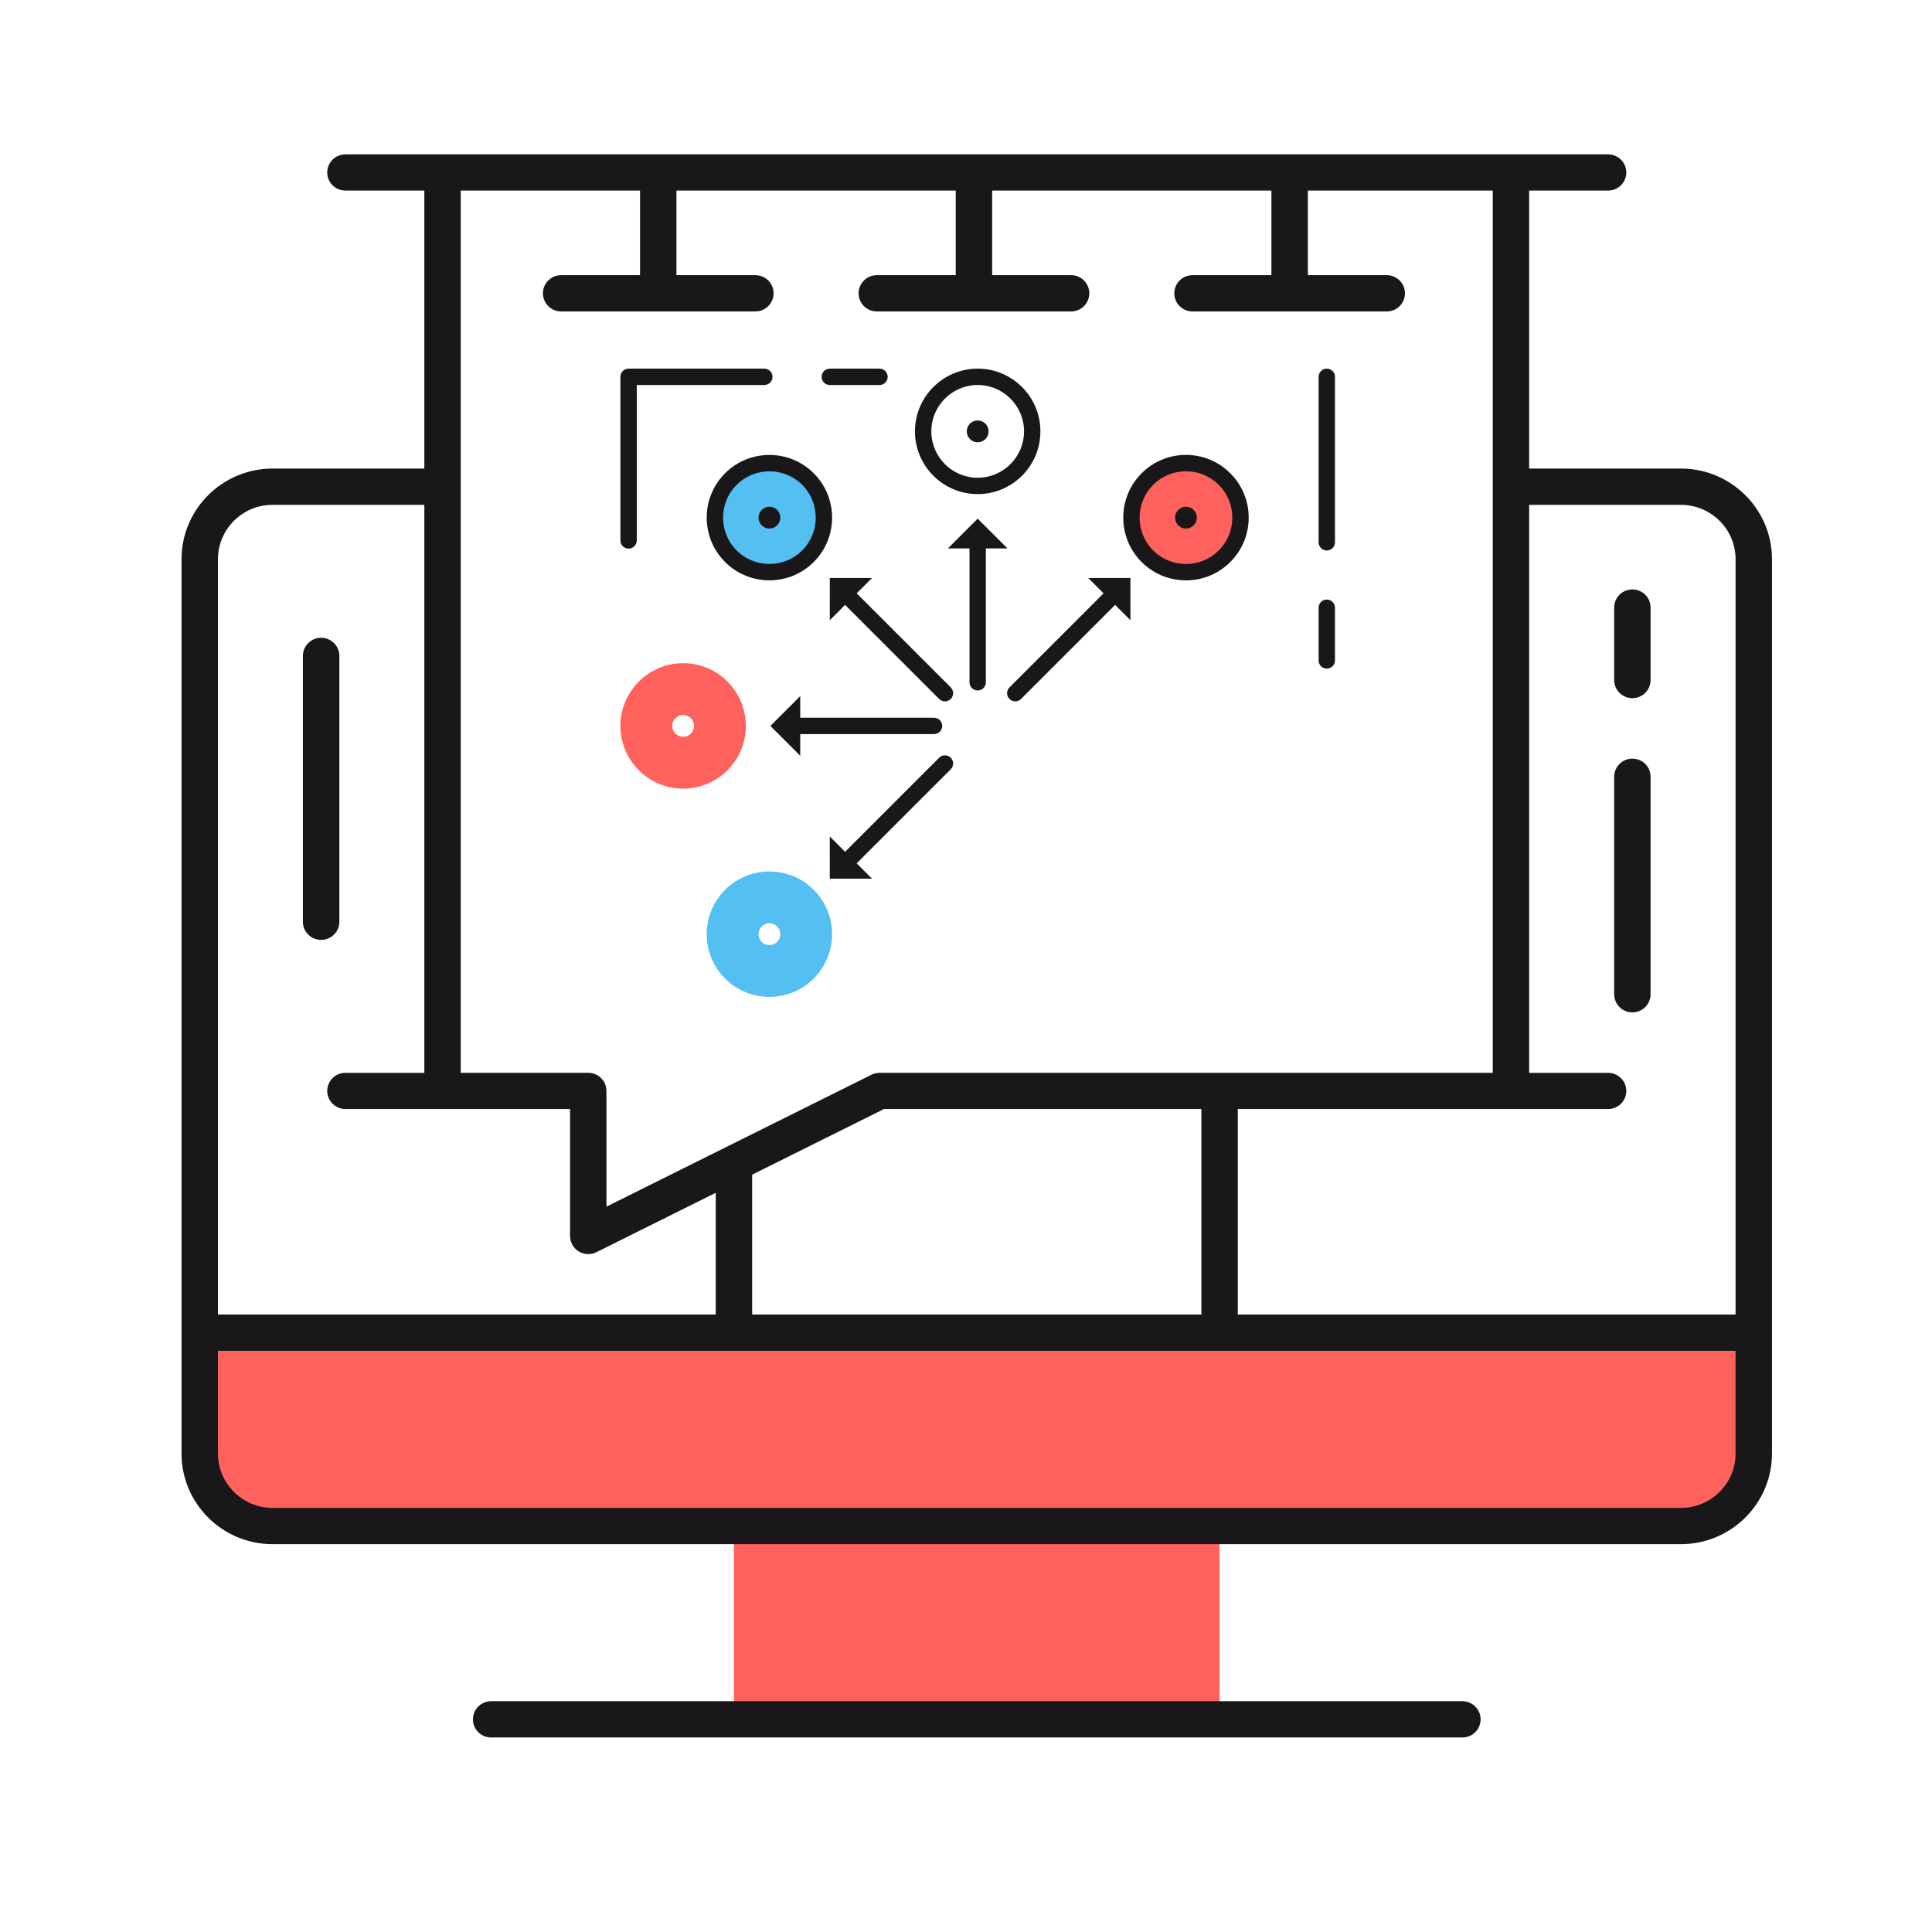
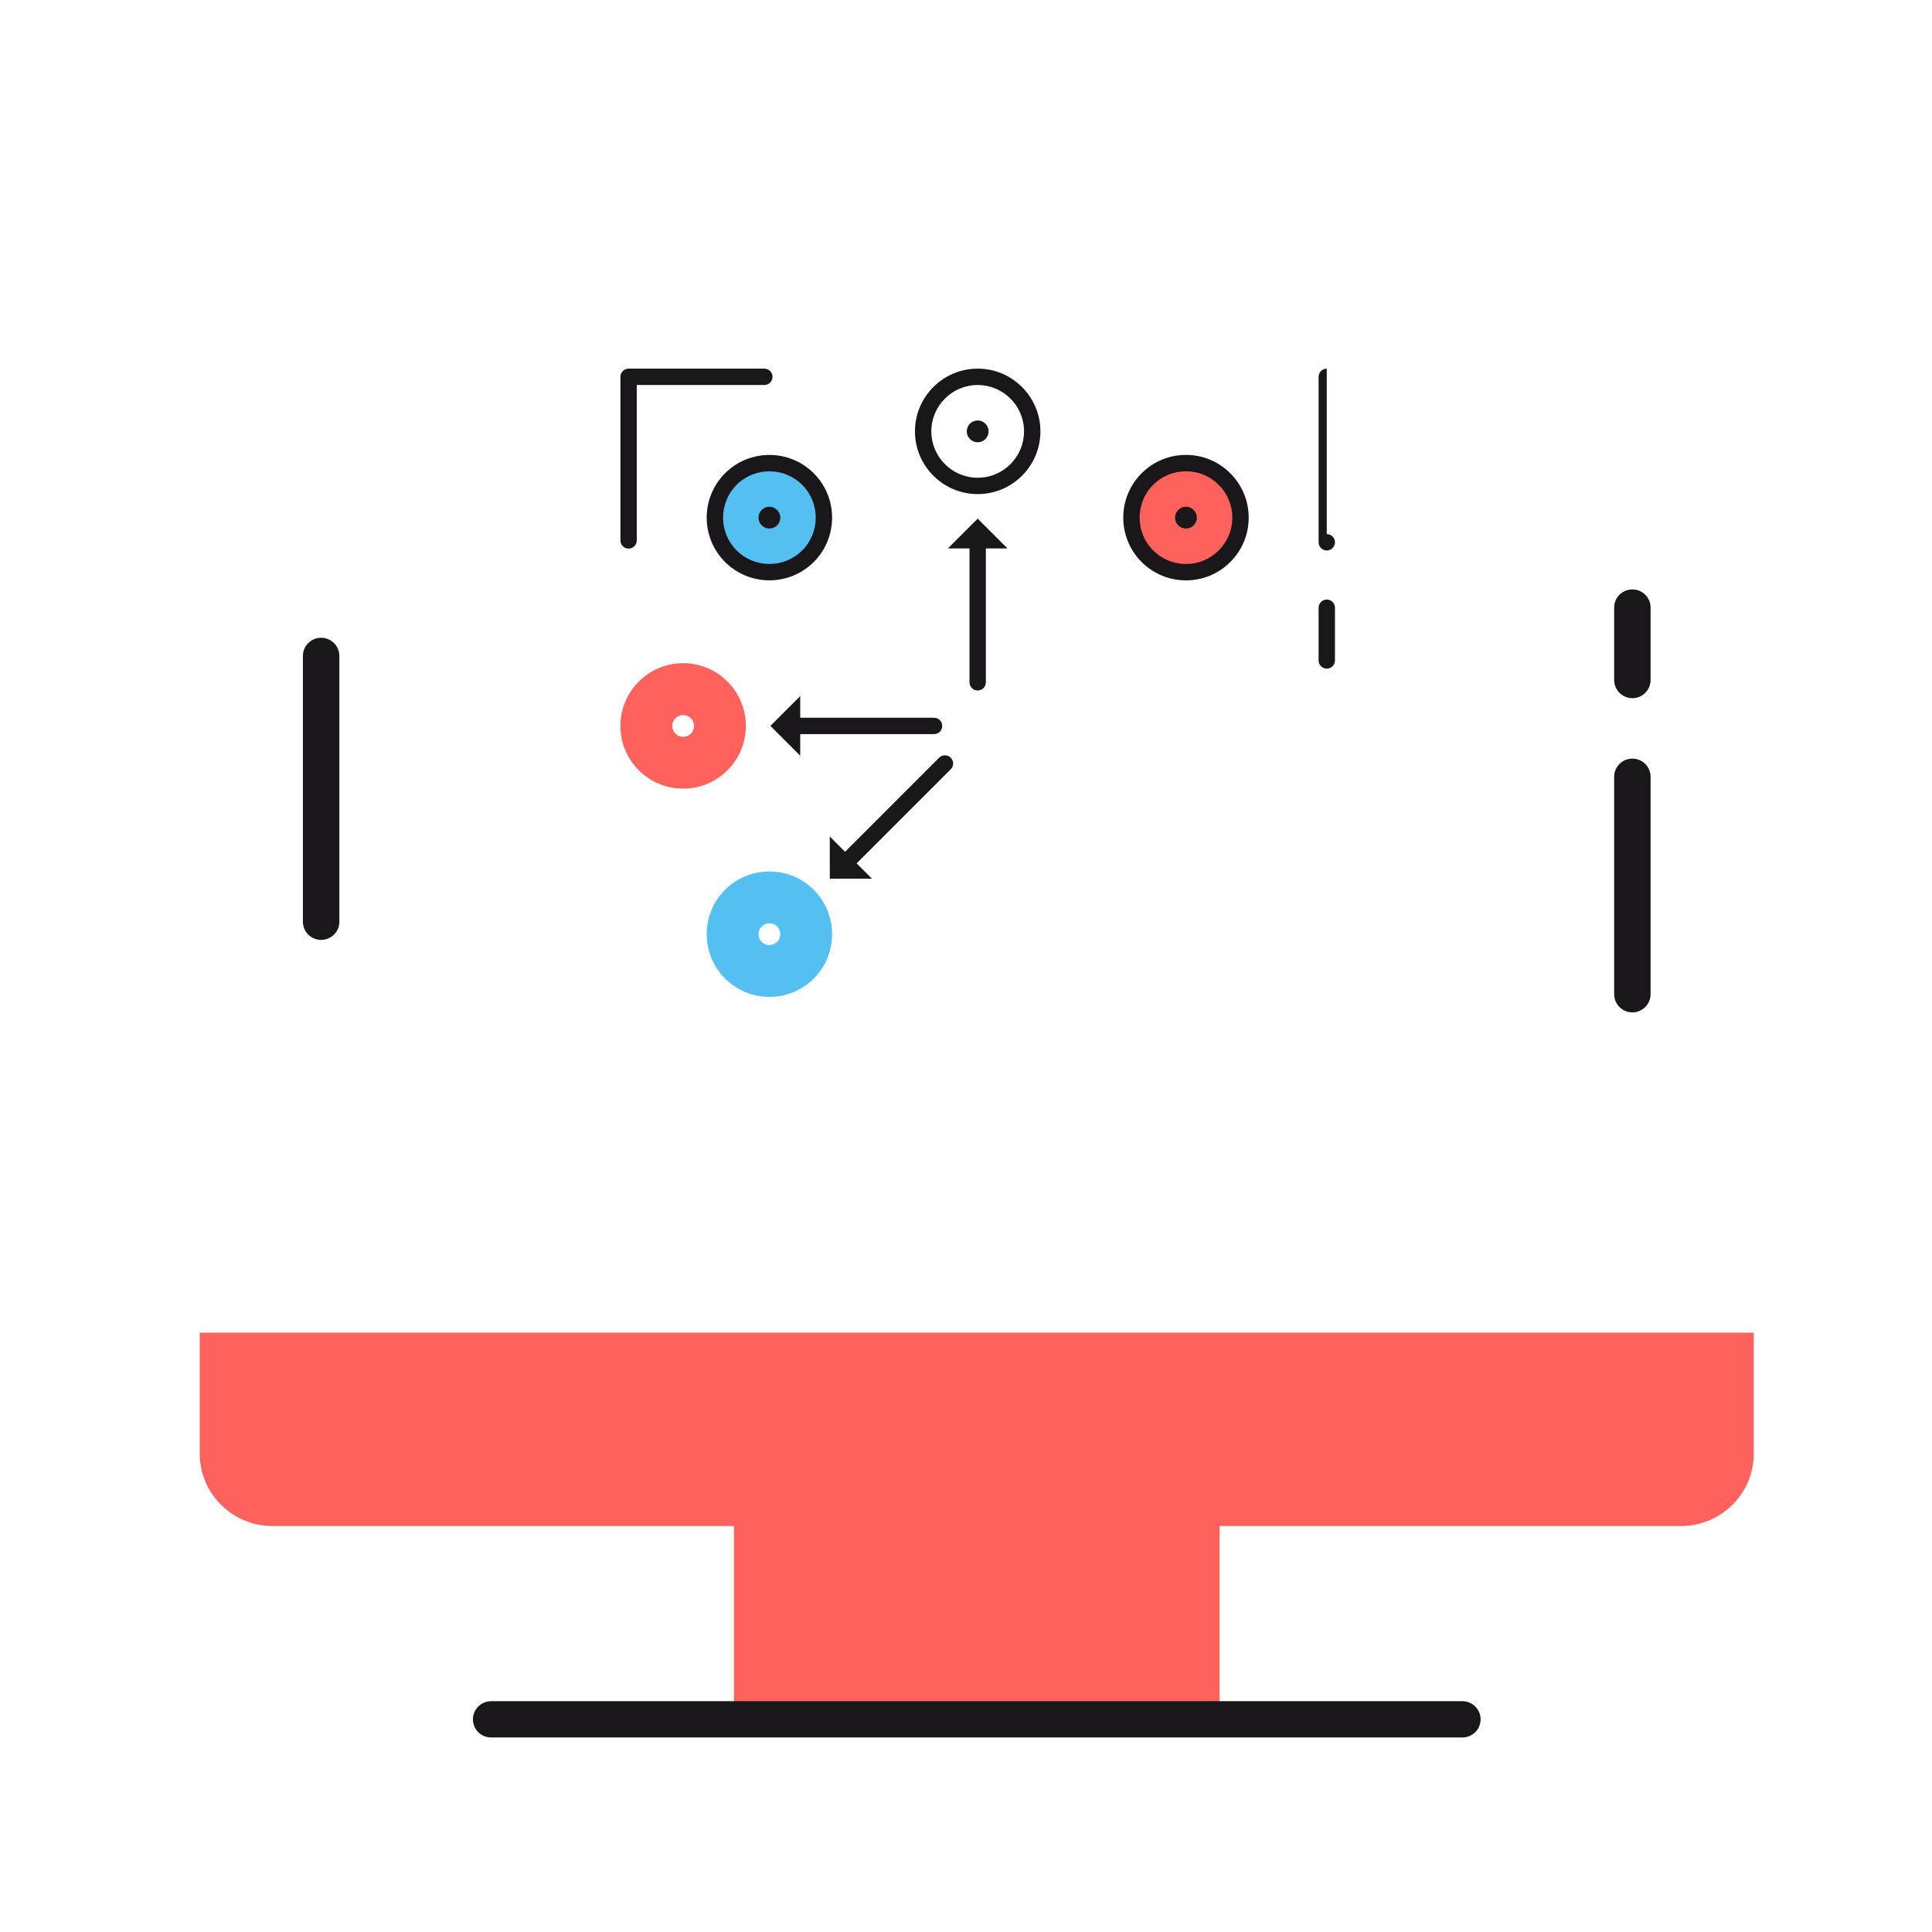
<svg xmlns="http://www.w3.org/2000/svg" clip-rule="evenodd" fill-rule="evenodd" stroke-linejoin="round" stroke-miterlimit="2" viewBox="0 0 2134 2134">
  <g fill-rule="nonzero">
    <path d="m220.599 1472.01v133.501c0 44.237 36.014 80.058 80.482 80.058h509.597v213.614h536.414v-213.614h509.597c44.441 0 80.454-35.821 80.454-80.058v-133.501h-1716.54z" fill="#ff625d" />
    <path d="m1803.06 837.941c-11.117 0-20.12 8.962-20.12 20.001v240.254c0 11.066 9.003 20.028 20.12 20.028 11.09 0 20.093-8.962 20.093-20.028v-240.254c0-11.039-9.003-20.001-20.093-20.001" fill="#1a171b" />
    <path d="m1803.06 651.052c-11.117 0-20.12 8.962-20.12 20.001v80.112c0 11.039 9.003 20.001 20.12 20.001 11.09 0 20.093-8.962 20.093-20.001v-80.112c0-11.039-9.003-20.001-20.093-20.001" fill="#1a171b" />
    <path d="m374.84 1018.16v-293.699c0-11.038-9.031-20-20.12-20-11.145 0-20.148 8.962-20.148 20v293.699c0 11.038 9.003 20 20.148 20 11.089 0 20.12-8.962 20.12-20" fill="#1a171b" />
-     <path d="m1917.04 1451.97h-549.838v-226.975h408.995c11.117 0 20.148-8.962 20.148-20.001s-9.031-20.001-20.148-20.001h-87.179v-627.371h167.661c33.296 0 60.361 26.941 60.361 60.057zm0 153.529c0 33.116-27.065 60.057-60.361 60.057h-1555.61c-33.269 0-60.334-26.941-60.334-60.057v-113.446h1676.3v113.446zm-1676.3-987.82c0-33.116 27.065-60.057 60.334-60.057h167.633v627.371h-87.152c-11.117 0-20.12 8.962-20.12 20.001s9.003 20.001 20.12 20.001h248.114v140.196c0 6.94 3.569 13.388 9.498 17.049 3.239 1.995 6.89 3.006 10.595 3.006 3.047 0 6.176-.738 9.004-2.131l131.784-65.604v134.459h-549.81zm1086.25 607.316v226.975h-496.201v-154.487l145.618-72.488zm-818.072-1014.49h198.047v93.445h-87.179c-11.09 0-20.093 8.962-20.093 20.028 0 11.039 9.003 20.028 20.093 20.028h214.571c11.117 0 20.12-8.989 20.12-20.028 0-11.066-9.003-20.028-20.12-20.028h-87.179v-93.445h308.476v93.445h-87.179c-11.09 0-20.093 8.962-20.093 20.028 0 11.039 9.003 20.028 20.093 20.028h214.598c11.117 0 20.121-8.989 20.121-20.028 0-11.066-9.004-20.028-20.121-20.028h-87.151v-93.445h308.42v93.445h-87.151c-11.117 0-20.121 8.962-20.121 20.028 0 11.039 9.004 20.028 20.121 20.028h214.571c11.117 0 20.121-8.989 20.121-20.028 0-11.066-9.004-20.028-20.121-20.028h-87.151v-93.445h204.223v974.459h-677.175c-3.13 0-6.204.71-9.004 2.104l-292.802 145.743v-127.819c0-11.039-9.003-20.028-20.093-20.028h-140.842zm1347.76 307.059h-167.661v-307.059h87.179c11.117 0 20.148-8.963 20.148-20.001 0-11.039-9.031-20.001-20.148-20.001h-1394.64c-11.117 0-20.12 8.962-20.12 20.001 0 11.038 9.003 20.001 20.12 20.001h87.152v307.059h-167.633c-55.476 0-100.575 44.892-100.575 100.113v987.82c0 55.221 45.099 100.113 100.575 100.113h1555.61c55.448 0 100.574-44.892 100.574-100.113v-987.82c0-55.221-45.126-100.113-100.574-100.113" fill="#1a171b" />
    <path d="m1615.29 1879.08h-1072.83c-11.089 0-20.093 8.962-20.093 20.028s9.004 20.028 20.093 20.028h1072.83c11.117 0 20.12-8.962 20.12-20.028s-9.003-20.028-20.12-20.028" fill="#1a171b" />
    <path d="m892.45 614.363c23.53-23.517 23.53-61.673 0-85.202-23.517-23.53-61.673-23.53-85.203 0-23.517 23.529-23.517 61.685 0 85.202 23.53 23.518 61.686 23.518 85.203 0" fill="#54c0f1" />
    <path d="m849.854 1043.92c-6.66 0-12.061-5.389-12.061-12.06 0-6.647 5.401-12.037 12.061-12.037 6.647 0 12.048 5.39 12.048 12.037 0 6.671-5.401 12.06-12.048 12.06m-48.996-61.044c-27.007 27.02-27.007 70.972 0 97.979 13.504 13.516 31.262 20.262 48.983 20.262 17.746 0 35.492-6.746 49.008-20.262 26.995-27.007 26.995-70.959 0-97.979-27.032-27.019-70.984-27.007-97.991 0" fill="#54c0f1" />
    <path d="m1352.56 529.158c-23.53-23.53-61.673-23.53-85.203 0-23.529 23.53-23.529 61.686 0 85.203 23.53 23.517 61.673 23.517 85.203 0s23.53-61.673 0-85.203" fill="#ff625d" />
    <path d="m754.556 813.869c-6.647 0-12.049-5.389-12.049-12.061 0-6.647 5.402-12.036 12.049-12.036 6.659 0 12.061 5.389 12.061 12.036 0 6.672-5.402 12.061-12.061 12.061m.012-81.343c-38.217 0-69.282 31.09-69.282 69.282 0 38.205 31.065 69.294 69.282 69.294 38.205 0 69.282-31.089 69.282-69.294 0-38.192-31.077-69.282-69.282-69.282" fill="#ff625d" />
    <g fill="#1a171b">
      <path d="m1079.91 425.262c28.241 0 51.203 22.963 51.203 51.203 0 28.241-22.962 51.228-51.203 51.228-28.24 0-51.215-22.987-51.215-51.228 0-28.24 22.975-51.203 51.215-51.203m0 120.498c38.205 0 69.282-31.077 69.282-69.295 0-38.192-31.077-69.282-69.282-69.282-38.217 0-69.294 31.09-69.294 69.282 0 38.218 31.077 69.295 69.294 69.295" />
      <path d="m1273.73 535.554c9.681-9.669 22.543-14.996 36.232-14.996 13.664 0 26.526 5.327 36.195 14.996 9.68 9.668 15.008 22.53 15.008 36.219 0 13.664-5.328 26.527-15.008 36.195-9.669 9.681-22.531 15.008-36.195 15.008-13.689 0-26.551-5.327-36.232-15.008-19.954-19.966-19.954-52.449 0-72.414m36.232 105.489c18.498 0 35.899-7.202 48.983-20.287 13.084-13.084 20.299-30.485 20.299-48.983 0-18.51-7.215-35.923-20.299-48.995-13.084-13.097-30.485-20.311-48.983-20.311-18.511 0-35.924 7.214-49.008 20.311-27.008 26.995-27.008 70.959 0 97.978 13.084 13.085 30.497 20.287 49.008 20.287" />
      <path d="m1318.48 580.281c4.711-4.711 4.711-12.344 0-17.043-4.711-4.711-12.332-4.711-17.043 0-4.711 4.699-4.711 12.332 0 17.043s12.332 4.711 17.043 0" />
      <path d="m1079.9 488.525c6.659 0 12.061-5.389 12.061-12.061 0-6.659-5.402-12.048-12.061-12.048-6.647 0-12.048 5.389-12.048 12.048 0 6.672 5.401 12.061 12.048 12.061" />
      <path d="m813.639 607.968c-19.953-19.966-19.953-52.449 0-72.414 19.966-19.941 52.461-19.966 72.427 0 19.953 19.965 19.953 52.448 0 72.414-19.966 19.966-52.486 19.941-72.427 0m85.203-85.19c-27.02-27.033-70.984-27.02-97.979 0-27.02 26.995-27.02 70.959 0 97.978 13.504 13.492 31.25 20.262 48.983 20.262 17.746 0 35.48-6.77 48.996-20.262 27.007-27.019 27.007-70.983 0-97.978" />
      <path d="m841.327 563.241c-4.711 4.698-4.711 12.332 0 17.043 4.711 4.71 12.332 4.71 17.043 0 4.711-4.711 4.711-12.345 0-17.043-4.711-4.711-12.332-4.711-17.043 0" />
      <path d="m1079.91 762.65c4.982 0 9.027-4.045 9.027-9.027v-147.826h23.9l-32.939-32.926-32.939 32.926h23.912v147.826c0 4.982 4.045 9.027 9.039 9.027" />
      <path d="m1040.74 801.814c0-4.982-4.045-9.027-9.04-9.027h-147.813v-23.912l-32.927 32.939 32.927 32.94v-23.913h147.813c4.995 0 9.04-4.044 9.04-9.027" />
-       <path d="m946.222 655.358 16.907-16.895h-46.566l-.012 46.578 16.895-16.907 103.91 103.911c1.764 1.763 4.07 2.651 6.388 2.651 2.331 0 4.625-.888 6.401-2.651 3.527-3.515 3.527-9.25 0-12.764z" />
-       <path d="m1115.03 759.278c-3.527 3.515-3.527 9.249 0 12.764 1.776 1.776 4.07 2.652 6.401 2.652 2.306 0 4.624-.876 6.375-2.652l103.923-103.91 16.895 16.907-.012-46.579h-46.566l16.907 16.895z" />
      <path d="m1037.35 836.931-103.911 103.923-16.895-16.895.012 46.566 46.567.013-16.908-16.908 103.923-103.91c3.527-3.54 3.527-9.249 0-12.789-3.539-3.514-9.249-3.514-12.788 0" />
-       <path d="m916.548 425.262h54.903c4.982 0 9.039-4.045 9.039-9.039 0-4.995-4.057-9.04-9.039-9.04h-54.903c-4.994 0-9.039 4.045-9.039 9.04 0 4.994 4.045 9.039 9.039 9.039" />
      <path d="m853.286 416.218c0-4.982-4.045-9.027-9.04-9.027h-149.934c-4.982 0-9.027 4.045-9.027 9.027v180.727c0 4.995 4.045 9.04 9.027 9.04 4.995 0 9.04-4.045 9.04-9.04v-171.688h140.894c4.995 0 9.04-4.044 9.04-9.039" />
-       <path d="m1465.5 407.186c-4.982 0-9.027 4.045-9.027 9.027v182.775c0 4.982 4.045 9.027 9.027 9.027 4.995 0 9.04-4.045 9.04-9.027v-182.775c0-4.982-4.045-9.027-9.04-9.027" />
+       <path d="m1465.5 407.186c-4.982 0-9.027 4.045-9.027 9.027v182.775c0 4.982 4.045 9.027 9.027 9.027 4.995 0 9.04-4.045 9.04-9.027c0-4.982-4.045-9.027-9.04-9.027" />
      <path d="m1465.5 662.234c-4.982 0-9.027 4.058-9.027 9.04v58.232c0 4.982 4.045 9.027 9.027 9.027 4.995 0 9.04-4.045 9.04-9.027v-58.232c0-4.982-4.045-9.04-9.04-9.04" />
    </g>
  </g>
</svg>